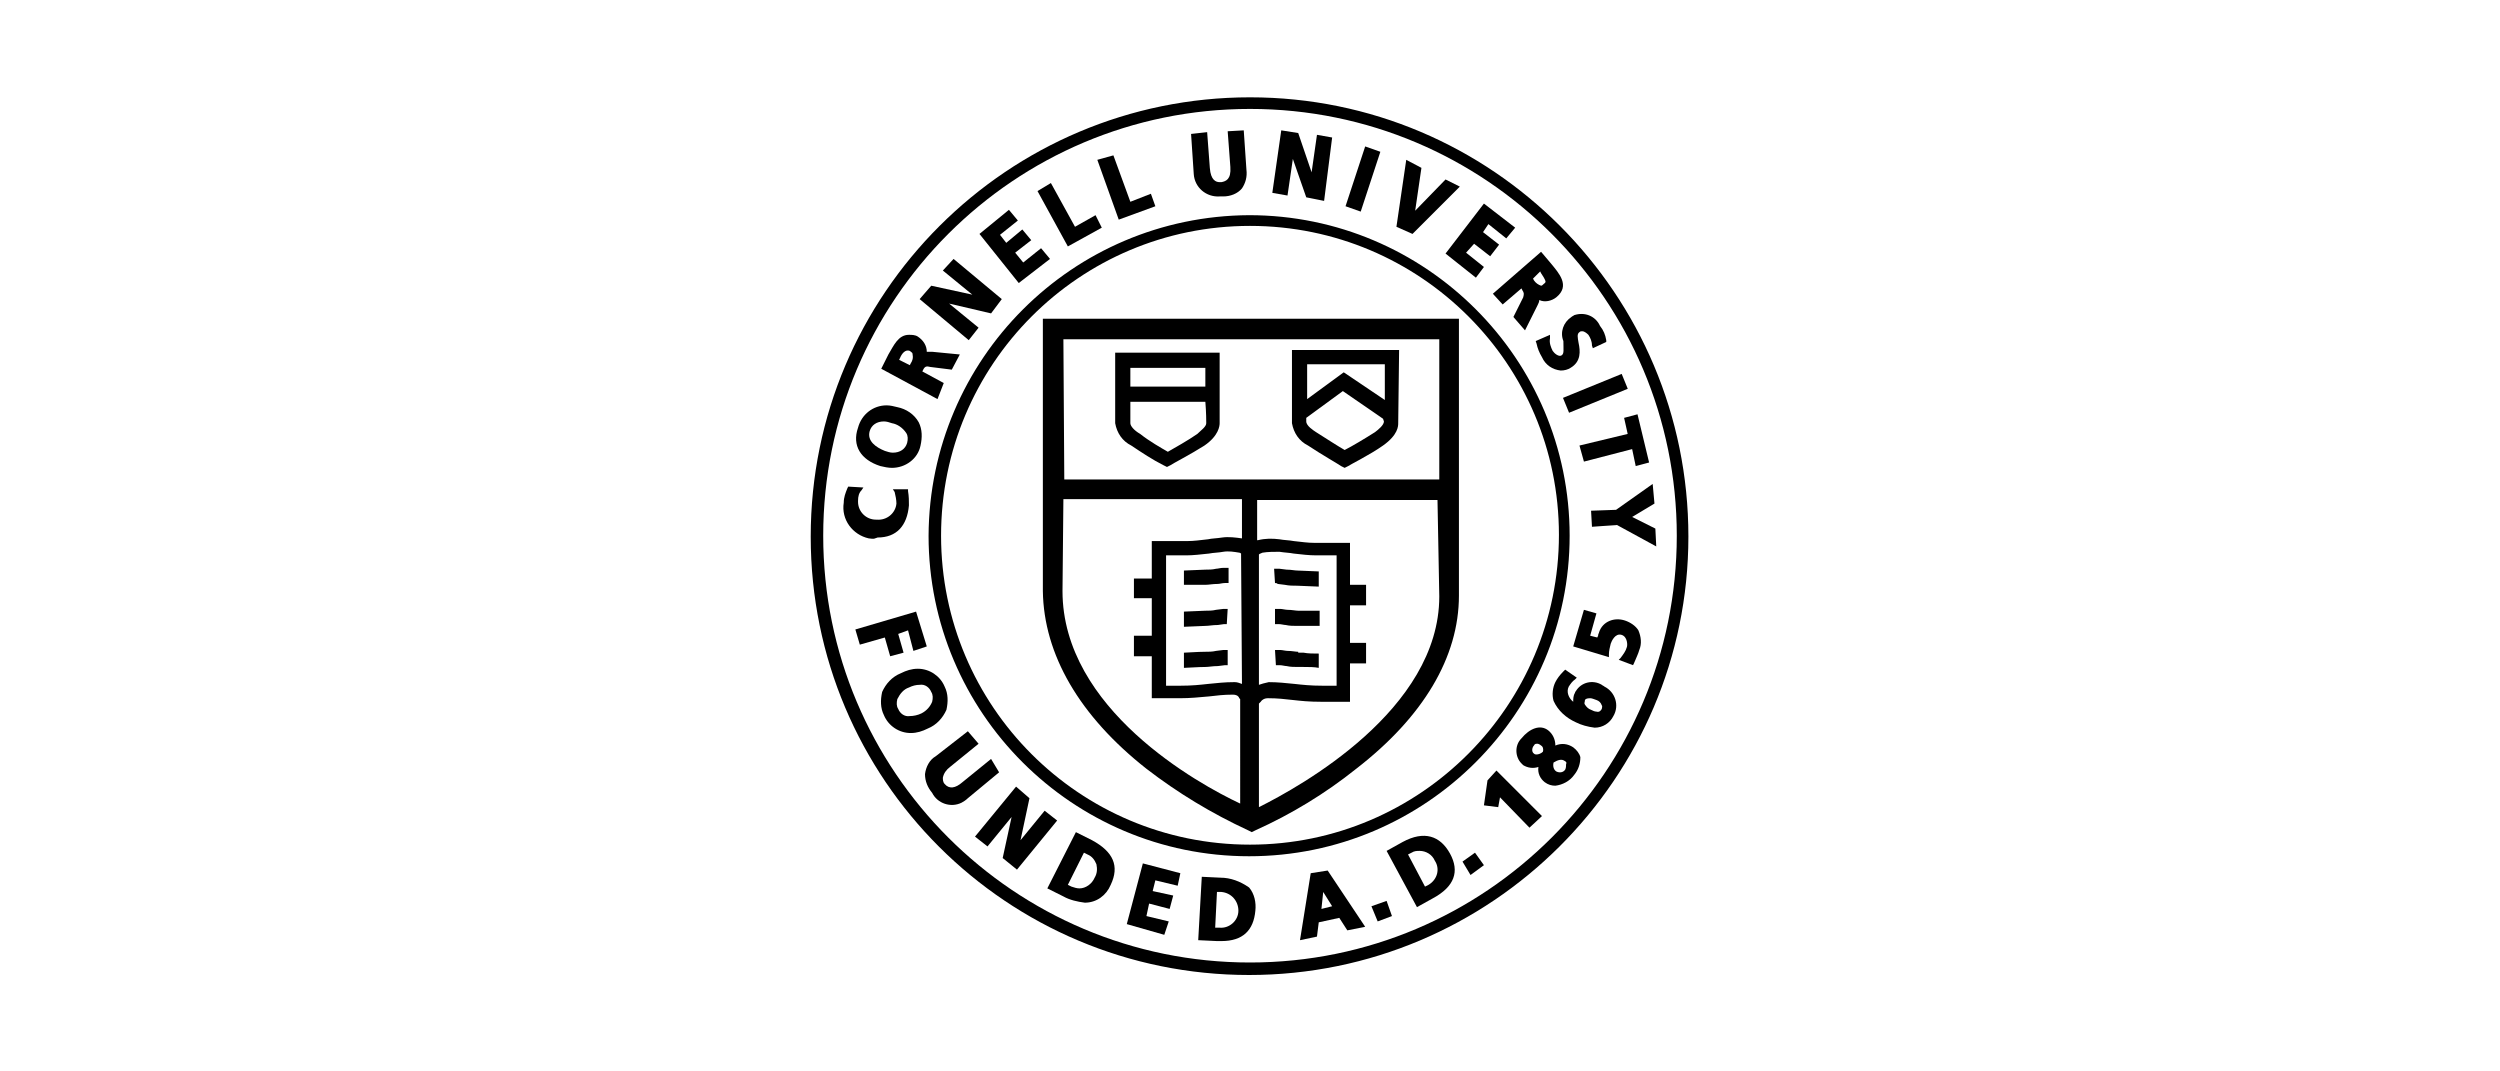
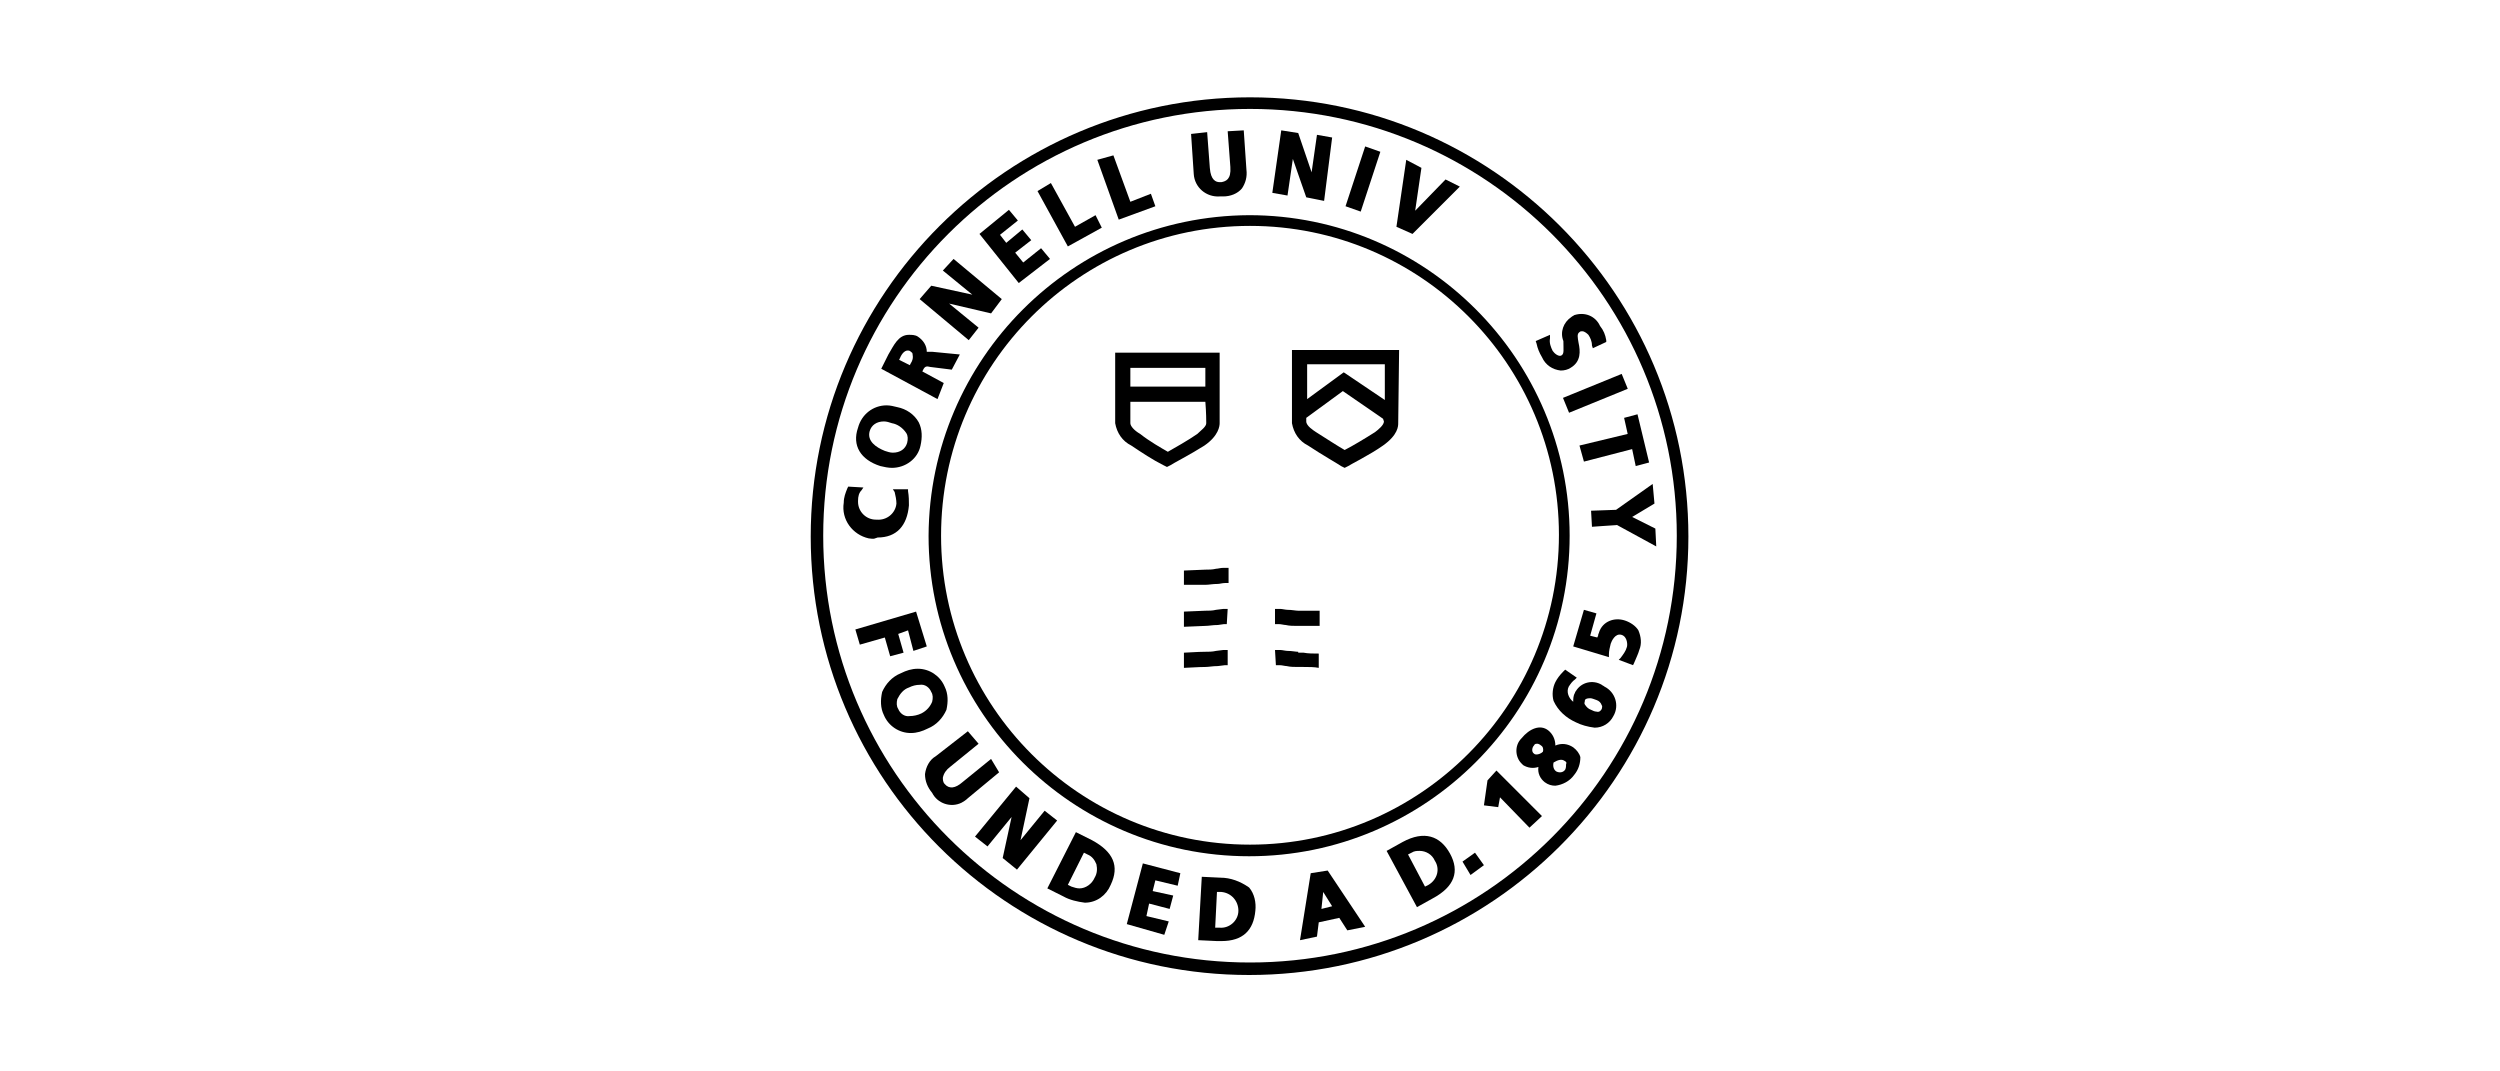
<svg xmlns="http://www.w3.org/2000/svg" id="Layer_1" x="0px" y="0px" viewBox="0 0 280 120" style="enable-background:new 0 0 280 120;" xml:space="preserve">
-   <path d="M128.4,86.1c3.5,2.7,7.3,5,11.4,6.9l0.4,0.2l0.4-0.2c4-1.8,7.8-4.1,11.3-6.9c7.5-5.8,11.5-12.5,11.5-19.4v-31h-46.6v30.5  C116.9,73.3,120.9,80.2,128.4,86.1z M139.1,76.6c-0.3-0.1-0.5-0.2-0.8-0.2h-0.1c-1,0-1.9,0.1-2.9,0.2c-0.9,0.1-1.8,0.2-3.1,0.2h-1.6  V62.2h2.3c0.7,0,1.6-0.1,2.5-0.2c0.5-0.1,1.1-0.1,1.6-0.2c0.6-0.1,1.2,0,1.8,0.1c0.1,0,0.2,0.1,0.2,0.1L139.1,76.6z M161.2,66.8  c0,12.7-15.6,21.3-20.2,23.6V78.8l0.2-0.2c0.2-0.3,0.5-0.4,0.8-0.4c1.1,0,1.9,0.1,2.8,0.2s1.8,0.2,3.2,0.2h3.2v-4.3h1.8v-2.3h-1.8  v-4.2h1.8v-2.3h-1.8v-4.7h-4c-0.7,0-1.4-0.1-2.3-0.2c-0.5-0.1-1.1-0.1-1.6-0.2c-0.8-0.1-1.6-0.1-2.4,0.1h-0.1v-4.5h20.2L161.2,66.8z   M141,76.7V62.1c0.1-0.1,0.2-0.1,0.4-0.2c0.6-0.1,1.3-0.1,1.9-0.1c0.6,0.1,1.1,0.1,1.6,0.2c0.9,0.1,1.7,0.2,2.5,0.2h2.3v14.6h-1.6  c-1.3,0-2.2-0.1-3.1-0.2c-1-0.1-1.9-0.2-2.9-0.2C141.6,76.5,141.3,76.6,141,76.7z M119.1,38h42.1v15.7h-42L119.1,38z M119.1,55.9h20  v4.4c-0.7-0.1-1.5-0.2-2.2-0.1c-0.6,0.1-1.2,0.1-1.6,0.2c-0.9,0.1-1.6,0.2-2.3,0.2h-4v4.2h-2V67h2v4.2h-2v2.3h2v4.7h0.7  c0.8,0,1.7,0,2.5,0c1.1,0,2.1-0.1,3.2-0.2c0.9-0.1,1.6-0.2,2.7-0.2c0.3,0,0.6,0.1,0.7,0.4l0.1,0.1V90c-4.7-2.2-19.9-10.6-19.9-23.8  L119.1,55.9z" />
  <path d="M136.7,39.5h-11.8v7.9c0.2,1.1,0.8,2,1.8,2.5c1.2,0.8,2.4,1.6,3.6,2.2l0.4,0.2l0.4-0.2c0.1-0.1,2.4-1.3,3.8-2.2  c1.6-1.1,1.7-2.2,1.7-2.5V39.5z M126.6,41.2h8.4v2.1h-8.4L126.6,41.2z M135.1,47.4c0,0.4-0.6,0.8-1,1.2c-1,0.7-2.6,1.6-3.3,2  c-0.7-0.4-2.1-1.2-3.1-2c-0.7-0.4-1.1-0.9-1.1-1.2v-2.4h8.4C135.1,46.2,135.1,47.2,135.1,47.4z" />
  <path d="M156.7,39.2h-12v8.2c0.2,1.1,0.8,2,1.8,2.5c1.5,1,3.6,2.2,3.7,2.3l0.4,0.2l0.4-0.2c0.1-0.1,2.5-1.3,3.9-2.3  c1.7-1.2,1.7-2.2,1.7-2.5L156.7,39.2L156.7,39.2z M155,47.2c0,0.4-0.6,0.9-1,1.2c-1.1,0.7-2.6,1.6-3.4,2c-0.7-0.4-2.1-1.3-3.2-2  c-0.3-0.2-1.1-0.7-1.1-1.2v-0.4l4.1-3l4.5,3.1L155,47.2z M150.5,41.7l-4.1,3v-3.9h8.7v4L150.5,41.7z" />
-   <path d="M143.1,65.4l0.8,0.1c0.5,0.1,0.9,0.1,1.4,0.1l2.4,0.1V64l-2.4-0.1c-0.3,0-0.7-0.1-1.2-0.1l-0.8-0.1h-0.6l0.1,1.6  C142.9,65.3,143,65.3,143.1,65.4z" />
  <path d="M145.4,68.4c-0.3,0-0.7-0.1-1.2-0.1c-0.2,0-0.6-0.1-0.8-0.1h-0.6v1.7h0.4c0.3,0,0.6,0.1,0.8,0.1c0.4,0.1,0.9,0.1,1.3,0.1  h2.5v-1.7h-0.7C146.5,68.4,145.9,68.4,145.4,68.4z" />
  <path d="M145.4,73c-0.3,0-0.7-0.1-1.2-0.1c-0.2,0-0.6-0.1-0.8-0.1h-0.6l0.1,1.7h0.4c0.3,0,0.6,0.1,0.8,0.1c0.4,0.1,0.9,0.1,1.3,0.1  h0.6c0.6,0,1.2,0,1.7,0.1v-1.6c-0.6,0-1.2,0-1.7-0.1H145.4z" />
  <path d="M135,65.5c0.4,0,0.8-0.1,1.4-0.1c0.2,0,0.5-0.1,0.8-0.1h0.4v-1.7H137c-0.3,0-0.6,0.1-0.8,0.1c-0.4,0.1-0.8,0.1-1.2,0.1  l-2.4,0.1v1.6L135,65.5z" />
  <path d="M136.2,68.3c-0.4,0.1-0.8,0.1-1.2,0.1l-2.4,0.1v1.7l2.4-0.1c0.4,0,0.8-0.1,1.4-0.1l0.7-0.1h0.3l0.1-1.7H137L136.2,68.3z" />
  <path d="M136.2,72.9c-0.4,0.1-0.9,0.1-1.3,0.1c-0.8,0-2,0.1-2.3,0.1v1.7c0.3,0,1.6-0.1,2.4-0.1c0.4,0,0.8-0.1,1.4-0.1l0.8-0.1h0.3  v-1.7H137L136.2,72.9z" />
  <path d="M98.3,60.2c2.1,0,3.3-1.3,3.5-3.6c0-0.5,0-1-0.1-1.6v-0.2h-1.7l0.2,0.3c0.1,0.4,0.2,0.9,0.2,1.3c-0.1,1.1-1.1,1.9-2.2,1.8  c0,0-0.1,0-0.1,0c-1.1,0-2-0.9-2-2c0,0,0,0,0-0.1c0-0.5,0.1-0.9,0.4-1.2l0.2-0.3L95,54.5l-0.1,0.2c-0.2,0.5-0.4,1-0.4,1.6  c-0.3,1.9,1,3.6,2.8,4c0.2,0,0.5,0.1,0.7,0L98.3,60.2z" />
  <path d="M98.6,52.2c0.4,0.1,0.9,0.2,1.3,0.2c1.5,0,2.9-1,3.2-2.5c0.2-0.9,0.2-1.8-0.2-2.6c-0.5-0.9-1.4-1.5-2.4-1.7  c-0.4-0.1-0.8-0.2-1.2-0.2c-1.5,0-2.8,1-3.2,2.5C95.4,49.9,96.4,51.5,98.6,52.2z M97.4,48.3c0.2-0.7,0.8-1.1,1.6-1.1  c0.3,0,0.6,0.1,0.9,0.2c0.6,0.1,1.2,0.5,1.6,1.1c0.2,0.3,0.2,0.7,0.1,1.1c-0.2,0.7-0.8,1.1-1.6,1.1c-0.3,0-0.6-0.1-0.9-0.2  C98.1,50.1,97.1,49.4,97.4,48.3z" />
  <path d="M105.7,42.9l-2.4-1.3l0.1-0.2c0.2-0.4,0.4-0.4,0.8-0.3l2.4,0.3l0.9-1.7l-3.1-0.3h-0.6c0-0.7-0.4-1.3-1-1.7  c-0.3-0.2-0.7-0.2-1-0.2c-1.2,0-1.7,1.2-2.3,2.2l-0.8,1.6l6.3,3.4L105.7,42.9z M102,40.7l-0.1,0.2l-1.2-0.6l0.1-0.2  c0.2-0.5,0.6-1,1.1-0.8c0.1,0.1,0.3,0.2,0.3,0.3C102.3,40.1,102.2,40.4,102,40.7z" />
  <polygon points="109.6,36.7 106.3,34 111,35.1 112.2,33.5 106.8,29 105.6,30.3 108.9,33 104.3,32 103,33.5 108.5,38.1 " />
  <polygon points="117.6,29 116.6,27.8 114.6,29.4 113.7,28.3 115.5,26.9 114.5,25.7 112.7,27.2 112,26.3 114,24.7 113,23.5   109.7,26.2 114.1,31.7 " />
  <polygon points="123.4,25.5 122.7,24.1 120.4,25.4 117.7,20.5 116.2,21.4 119.6,27.6 " />
  <polygon points="129.4,23.1 128.9,21.7 126.6,22.6 124.7,17.4 122.9,17.9 125.3,24.6 " />
  <path d="M136.6,22h0.4c0.8,0,1.6-0.3,2.1-0.9c0.4-0.6,0.6-1.3,0.5-2.1l-0.3-4.4l-1.8,0.1l0.3,4c0.1,1.4-0.5,1.6-1,1.7h-0.2  c-0.4,0-1-0.2-1.1-1.6l-0.3-4l-1.8,0.2l0.3,4.5C133.8,21,135.1,22.1,136.6,22z" />
  <polygon points="144.8,17.8 146.3,22.1 148.3,22.5 149.2,15.4 147.5,15.1 146.9,19.3 145.4,14.9 143.5,14.6 142.5,21.6 144.2,21.9   " />
  <polygon points="154.6,17 152.9,16.4 150.7,23.1 152.4,23.7 " />
  <polygon points="163.5,20.9 161.9,20.1 158.5,23.6 159.2,18.8 157.5,17.9 156.4,25.4 158.2,26.2 " />
-   <polygon points="165.3,31.1 166.2,29.9 164.2,28.3 165.1,27.3 166.9,28.7 167.9,27.4 166.1,26 166.7,25.1 168.7,26.7 169.7,25.5   166.2,22.8 161.9,28.4 " />
-   <path d="M168.3,34.1l2.1-1.8l0.1,0.2c0.2,0.3,0.2,0.4,0.1,0.8l-1.1,2.2l1.3,1.5l1.4-2.8c0.1-0.2,0.2-0.4,0.2-0.6  c0.6,0.3,1.4,0.1,1.9-0.3c1.6-1.3,0.3-2.7-0.6-3.8l-1.1-1.3l-5.4,4.7L168.3,34.1z M172.5,30.4l0.1,0.2c0.2,0.3,0.4,0.6,0.5,0.9  c0,0.2-0.1,0.2-0.2,0.3c-0.1,0.1-0.2,0.2-0.3,0.2c-0.3-0.1-0.6-0.3-0.8-0.6l-0.1-0.2L172.5,30.4z" />
  <path d="M174.9,39.8c-0.3,0.2-0.8-0.2-1-0.5c-0.2-0.4-0.4-0.9-0.3-1.4v-0.4l-1.6,0.7l0.1,0.3c0.1,0.5,0.3,1,0.6,1.5  c0.4,0.9,1.2,1.4,2.1,1.5c0.4,0,0.8-0.1,1.1-0.3c1.2-0.7,1.1-1.9,0.9-2.8c-0.1-0.6-0.2-1,0.1-1.2c0.1-0.1,0.2-0.1,0.3-0.1  c0.3,0,0.6,0.3,0.7,0.4c0.2,0.3,0.4,0.7,0.4,1.2l0.1,0.3l1.5-0.7v-0.2c-0.1-0.6-0.3-1.1-0.7-1.6c-0.5-1.1-1.7-1.6-2.9-1.2  c-0.1,0.1-0.2,0.1-0.3,0.2c-0.9,0.6-1.3,1.7-0.9,2.7C175.1,39.2,175.2,39.6,174.9,39.8z" />
  <rect x="175.1" y="43.2" transform="matrix(0.926 -0.378 0.378 0.926 -3.418 70.746)" width="7.1" height="1.8" />
  <polygon points="182.3,48.6 176.9,49.9 177.4,51.7 182.8,50.3 183.2,52.2 184.7,51.8 183.4,46.4 181.9,46.8 " />
  <polygon points="178.2,57.2 178.3,59 181.1,58.8 185.5,61.2 185.4,59.2 182.8,57.9 185.3,56.4 185.1,54.2 181,57.1 " />
  <polygon points="99.7,73.5 101.2,73.1 100.6,71 101.7,70.6 102.3,72.9 103.8,72.4 102.6,68.5 95.8,70.5 96.3,72.2 99.1,71.4 " />
  <path d="M106,79.5c0.2-0.9,0.2-1.8-0.2-2.6c-0.5-1.2-1.7-2-3-2c-0.7,0-1.3,0.2-1.9,0.5c-1,0.4-1.7,1.2-2.1,2.1  c-0.2,0.9-0.2,1.8,0.2,2.6c0.5,1.2,1.7,2,3,2c0.7,0,1.3-0.2,1.9-0.5C104.9,81.2,105.6,80.4,106,79.5z M103.2,79.9  c-0.4,0.2-0.9,0.3-1.3,0.3c-0.6,0.1-1.1-0.3-1.3-0.8c-0.2-0.3-0.2-0.7-0.1-1.1c0.3-0.6,0.7-1.1,1.3-1.3c0.4-0.2,0.8-0.3,1.2-0.3  c0.6-0.1,1.1,0.3,1.3,0.8c0.2,0.3,0.2,0.7,0.1,1.1C104.2,79.1,103.8,79.6,103.2,79.9L103.2,79.9z" />
  <path d="M111,85l-3.2,2.6c-0.8,0.7-1.5,0.8-2,0.2c-0.2-0.2-0.2-0.5-0.2-0.7c0.1-0.5,0.4-0.9,0.8-1.2l3.2-2.6l-1.2-1.4l-3.6,2.8  c-0.7,0.4-1.1,1.2-1.2,2c0,0.8,0.3,1.5,0.8,2.1c0.6,1.2,2.1,1.7,3.3,1.1c0.2-0.1,0.5-0.3,0.7-0.5l3.5-2.9L111,85z" />
  <polygon points="117,90.8 114.3,94.1 115.3,89.4 113.8,88.1 109.2,93.7 110.6,94.8 113.3,91.5 112.3,96.1 113.9,97.4 118.4,91.9 " />
  <path d="M122.3,94.1l-1.8-0.9l-3.2,6.3l1.8,0.9c0.7,0.4,1.6,0.6,2.4,0.7c1.3,0,2.4-0.8,2.9-2C125.4,97,124.7,95.4,122.3,94.1z   M122.6,98.3c-0.3,0.7-1,1.2-1.7,1.2c-0.3,0-0.6-0.1-0.9-0.2l-0.4-0.2l1.8-3.6l0.4,0.2c0.5,0.2,0.8,0.6,1,1.1  C122.9,97.3,122.9,97.8,122.6,98.3z" />
  <polygon points="126.2,103.5 130.4,104.7 130.9,103.2 128.4,102.6 128.7,101.2 131,101.8 131.4,100.3 129.1,99.8 129.4,98.6   131.9,99.2 132.2,97.8 128,96.7 " />
  <path d="M136.7,98.3l-2.1-0.1l-0.4,7.1l2.1,0.1h0.5c2.4,0,3.6-1.2,3.8-3.4c0.1-0.9-0.1-1.9-0.7-2.6  C138.9,98.7,137.8,98.3,136.7,98.3z M136.6,103.9h-0.5l0.2-4h0.5c1.1,0.1,1.9,1,1.9,2.1S137.7,104,136.6,103.9z" />
  <path d="M146.8,97.8l-1.2,7.5l1.9-0.4l0.2-1.6l2.3-0.5l0.9,1.4l2-0.4l-4.2-6.3L146.8,97.8z M148,101.8l0.2-1.9l1,1.6L148,101.8z" />
-   <polygon points="153.6,101.5 154.3,103.2 155.9,102.6 155.3,100.9 " />
  <path d="M157.1,94.3l-1.8,1l3.4,6.3l1.8-1c2.4-1.3,3-3,1.9-5S159.5,93,157.1,94.3z M160,99.1l-0.4,0.2l-1.9-3.6l0.4-0.2  c0.3-0.2,0.6-0.2,0.9-0.2c0.7,0,1.4,0.4,1.7,1.1C161.3,97.3,161,98.5,160,99.1z" />
  <polygon points="163.8,96.5 164.7,98 166.2,96.9 165.2,95.5 " />
  <polygon points="166.6,87.4 166.2,90.2 167.8,90.4 168,89.3 171.3,92.7 172.7,91.4 167.6,86.3 " />
  <path d="M176.2,83.7c-0.6-0.4-1.3-0.5-2-0.2c0-0.7-0.3-1.3-0.8-1.7c-0.9-0.7-2.1-0.2-3,0.9c-0.8,0.8-0.7,2.1,0,2.8  c0.1,0.1,0.1,0.1,0.2,0.2c0.5,0.3,1.1,0.4,1.7,0.2c-0.1,0.7,0.2,1.3,0.7,1.7c0.4,0.3,0.8,0.4,1.2,0.4c0.8-0.1,1.6-0.5,2.1-1.2  c0.5-0.6,0.7-1.3,0.7-2C176.9,84.4,176.6,84,176.2,83.7z M172.8,84.2c-0.2,0.2-0.5,0.3-0.7,0.3c-0.1,0-0.2,0-0.3-0.1  c-0.3-0.2-0.2-0.7,0-0.9c0.1-0.2,0.2-0.2,0.4-0.2c0.1,0,0.3,0.1,0.4,0.2C172.8,83.6,172.9,83.9,172.8,84.2L172.8,84.2z M175.3,86.2  c-0.2,0.3-0.6,0.4-1,0.2c0,0,0,0,0,0c-0.3-0.2-0.4-0.6-0.3-1c0.5-0.3,0.9-0.4,1.2-0.2c0.2,0.1,0.3,0.2,0.2,0.4  C175.4,85.8,175.4,86,175.3,86.2L175.3,86.2z" />
  <path d="M179.4,76.7c-1-0.6-2.3-0.3-2.9,0.7c-0.1,0.1-0.1,0.2-0.1,0.2c-0.2,0.3-0.2,0.7-0.2,1c-0.5-0.4-0.8-1.1-0.5-1.7  c0.2-0.3,0.4-0.6,0.7-0.8l0.2-0.2l-1.3-0.9l-0.2,0.2c-0.4,0.4-0.7,0.8-0.9,1.2c-0.3,0.6-0.4,1.4-0.2,2.1c0.5,1.1,1.4,1.9,2.5,2.4  c0.6,0.3,1.3,0.5,2.1,0.6c0.9,0,1.7-0.5,2.1-1.3c0.7-1.2,0.2-2.7-1-3.3C179.6,76.8,179.5,76.8,179.4,76.7z M179.4,79.4  c-0.1,0.2-0.3,0.4-0.6,0.3c-0.2,0-0.4-0.1-0.6-0.2c-0.3-0.1-0.5-0.3-0.7-0.6c-0.1-0.2,0-0.2,0-0.4s0.2-0.3,0.6-0.3  c0.2,0,0.4,0.1,0.7,0.2c0.3,0.1,0.5,0.3,0.6,0.6C179.5,79.1,179.4,79.3,179.4,79.4z" />
  <path d="M182,69.5c-1.2-0.4-2.5,0.1-2.9,1.3c0,0.1-0.1,0.2-0.1,0.3c0,0.2-0.1,0.2-0.1,0.3l-0.8-0.2l0.7-2.5l-1.4-0.4l-1.2,4.1l4,1.2  v-0.3c0-0.4,0.1-0.8,0.2-1.2c0.1-0.3,0.5-1.2,1.2-1s0.7,1.2,0.6,1.4c-0.1,0.4-0.4,0.8-0.7,1.2l-0.2,0.2l1.6,0.6l0.1-0.2  c0.2-0.5,0.5-1.1,0.6-1.5c0.3-0.7,0.2-1.5-0.1-2.2C183.2,70.1,182.6,69.7,182,69.5z" />
  <path d="M104,60c0,19.8,16.1,35.9,35.9,35.9s35.9-16.1,35.9-35.9s-16.1-35.9-35.9-35.9c0,0,0,0,0,0C120.1,24.2,104.1,40.2,104,60z   M140,25.3c19.1,0,34.6,15.5,34.6,34.6S159.1,94.6,140,94.6s-34.6-15.5-34.6-34.6l0,0C105.4,40.8,120.9,25.3,140,25.3z" />
  <path d="M140,10.9c-27.1,0-49.2,22-49.2,49.2s22,49.1,49.1,49.1s49.2-22,49.2-49.1c0,0,0,0,0,0C189.1,32.9,167.1,10.9,140,10.9z   M140,107.8c-26.4,0-47.8-21.4-47.8-47.8c0-26.4,21.4-47.8,47.8-47.8c26.4,0,47.8,21.4,47.8,47.8C187.8,86.4,166.4,107.8,140,107.8  L140,107.8z" />
</svg>